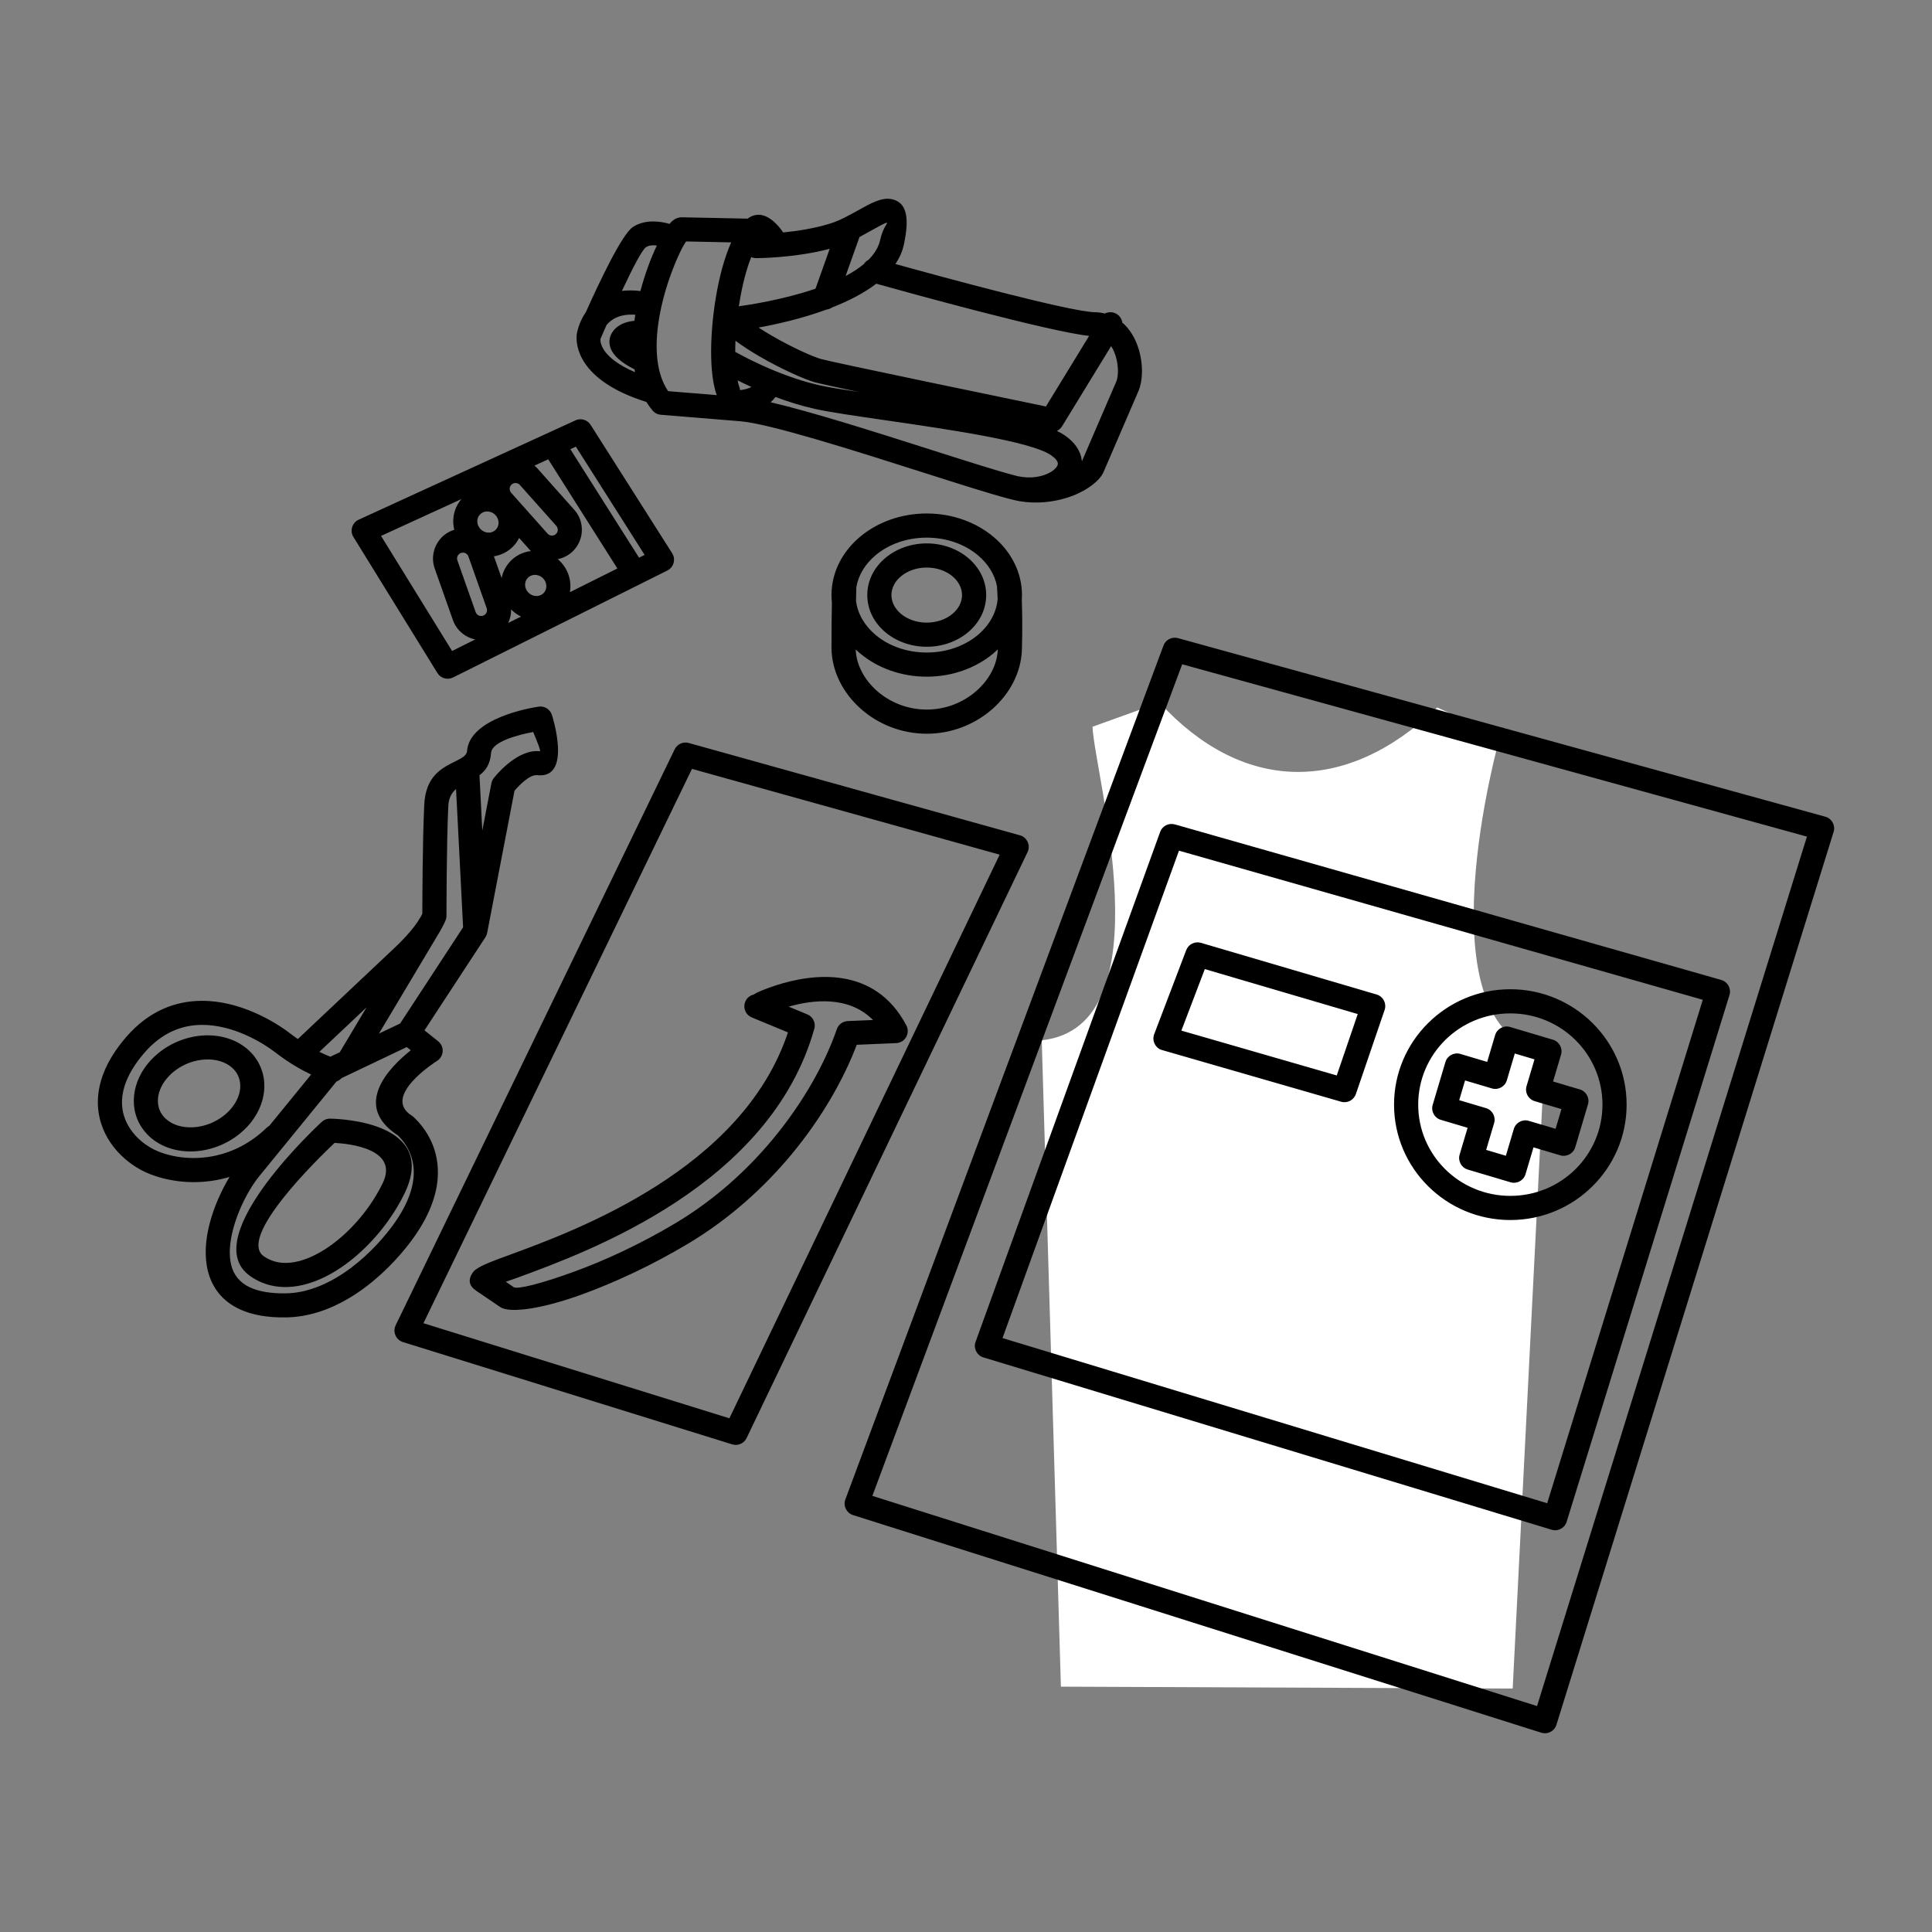
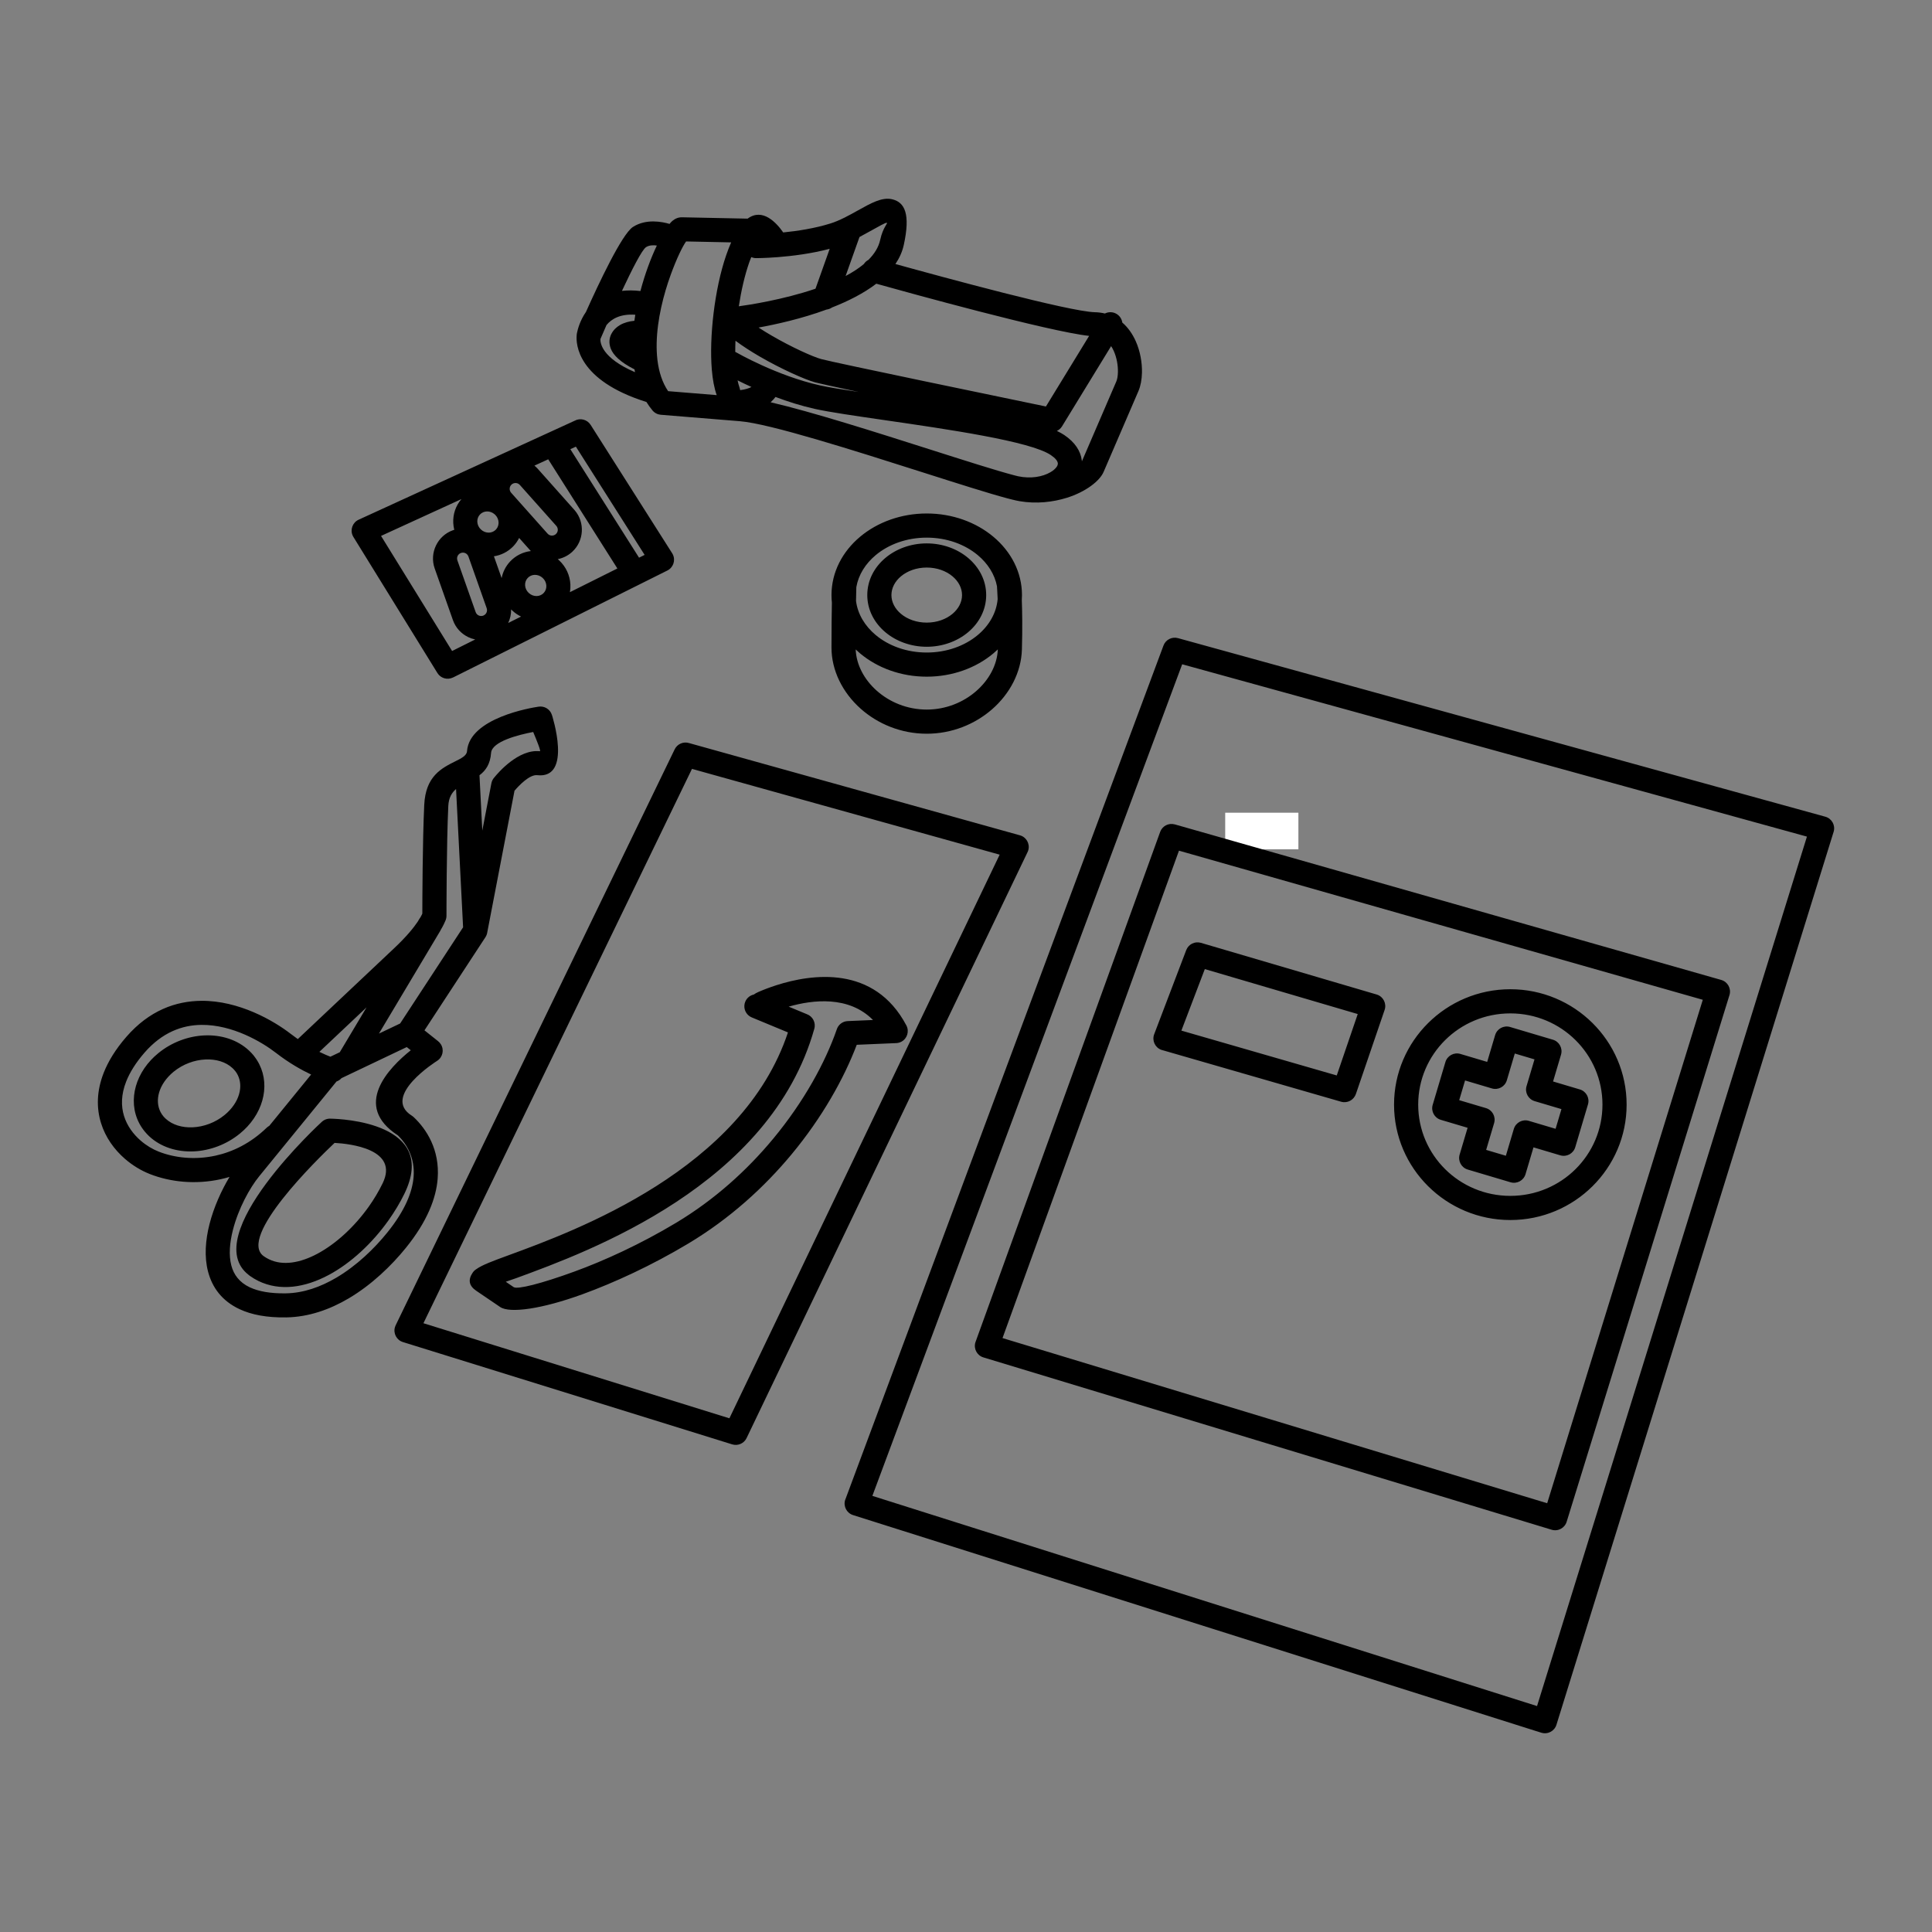
<svg xmlns="http://www.w3.org/2000/svg" xml:space="preserve" width="84.667mm" height="84.667mm" version="1.1" style="shape-rendering:geometricPrecision; text-rendering:geometricPrecision; image-rendering:optimizeQuality; fill-rule:evenodd; clip-rule:evenodd" viewBox="0 0 8466.66 8466.66">
  <rect x="0" y="0" width="8466.66" height="8466.66" fill="#808080" stroke="none" />
  <defs>
    <style type="text/css">
   
    .fil0 {fill:white}
    .fil1 {fill:black;fill-rule:nonzero}
   
  </style>
  </defs>
  <g id="Слой_x0020_1">
-     <path class="fil0" d="M6629.15 7399.76l-1979.91 -8.29 -83.98 -2832.62c549.44,-59.29 230.24,-1171.24 222.53,-1374.03l293.66 -105.69c359.36,391.07 810.17,411.33 1217.2,21.13l274.81 126.84c0,0 -361.64,1278.91 196.83,1384.6l-141.14 2788.06z" />
    <polygon class="fil0" points="5369.25,3561.6 5690.02,3561.6 5690.02,3721.98 5369.25,3721.98 " />
    <path class="fil1" d="M2450.14 2455.49c30.79,28.64 47.47,66.89 49.47,105.49 0.6,11.42 -0.1,22.87 -2.07,34.12l208.02 -103.83 -303.05 -478.45 -60.5 27.72c4.54,3.7 8.89,7.74 12.99,12.13l3.68 4.07 160.21 179.85c22.58,26.58 32.73,59.86 30.86,92.4 -1.88,32.72 -15.82,64.74 -41.33,88.57 -1.49,1.49 -3.02,2.85 -4.6,4.1 -17.61,14.98 -38.18,24.5 -59.53,28.66 1.98,1.67 3.93,3.39 5.85,5.17zm-716.3 3352.56l1222.8 -2524.2c11.54,-23.92 38.78,-35.18 63.39,-27.41l1449.6 404.17c28.08,7.76 44.55,36.83 36.79,64.91 -1.1,3.97 -2.62,7.71 -4.51,11.19l-1230.09 2565.39c-11.41,23.87 -38.47,35.21 -63.02,27.64l-1442.93 -448.32c-27.85,-8.56 -43.49,-38.08 -34.93,-65.93 0.79,-2.59 1.77,-5.07 2.9,-7.44zm1298.64 -2438.6l-1176.87 2429.36 1340.86 416.66 1184.38 -2470.07 -1348.37 -375.95zm420.62 1154.91l-158.44 -65.65c-21.38,-8.79 -33.9,-30.02 -32.61,-51.88l0.03 -0.51c0.38,-5.51 1.64,-11.05 3.85,-16.44 6.84,-16.64 21.2,-27.9 37.54,-31.48 5.68,-4 11.86,-7.63 18.51,-10.55 19.02,-8.37 46.57,-19.45 80.57,-30.35 155.71,-49.97 429.19,-89.08 569.52,176.41 13.58,25.79 3.68,57.73 -22.11,71.31 -7.83,4.12 -16.23,6.08 -24.51,6.08l-170.88 7.32c-55.6,146.86 -150.87,317.69 -285.35,479.78 -119.47,143.97 -270.34,281.85 -452.52,391.06 -161.88,97.04 -326.49,172.24 -463.26,222.11 -177.97,64.9 -319.4,84.83 -361.42,56.3l-105.03 -71.31c-32.07,-21.8 -36.67,-48.05 -15.58,-79.29 4.35,-6.46 9.89,-11.64 16.12,-15.47 25.58,-18.5 73.19,-35.94 139.23,-60.13 297.34,-108.91 1026.23,-376.02 1226.34,-977.31zm3.09 -112.9l79.23 32.83c25.98,9.19 40.73,37.11 33.18,64.03 -192.64,684.92 -986.33,975.67 -1305.46,1092.57 -17.7,6.48 -33.31,11.8 -46.72,16.18l34.72 23.58c16.04,10.89 119.37,-14.71 266.34,-68.3 131.29,-47.87 289.41,-120.12 445.06,-213.43 170.7,-102.33 312.56,-232.11 425.24,-367.9 136.07,-163.99 228.99,-335.73 278.64,-478.25 6.14,-21.24 25.31,-37.14 48.61,-38.05l110.74 -4.74c-105.95,-107.27 -263.49,-88.97 -369.58,-58.52zm242.65 -3456.7c0.95,-0.51 1.9,-0.98 2.88,-1.43 19.95,-9.96 39.52,-20.89 57.91,-31.17 56.99,-31.83 105.2,-58.76 148.52,-49.28 58.24,12.74 81.79,66.76 52.57,200.32 -6.6,30.16 -19.32,58.02 -36.7,83.81 208.71,57.84 763.35,208.84 874.15,211.24 15.6,0.34 30.23,2.3 43.91,5.68 15.78,-8.02 35.22,-7.92 51.44,1.97 14,8.54 22.61,22.57 24.76,37.63 25.68,22.18 45.1,50.7 58.96,81.77 19.76,44.31 28.13,94.47 27.21,137.52 -0.67,30.8 -6.01,59.07 -15.3,80.65l-152.84 354.68c-17.55,40.73 -79.74,87.9 -160.98,113.29 -60.05,18.77 -132.75,27.61 -206.9,14.99 -8.49,-1.45 -19.1,-3.74 -31.61,-6.8 -7.48,-1.64 -14.99,-3.56 -22.52,-5.75l-0.21 -0.06c-81.12,-21.56 -217.39,-64.99 -371.12,-113.98 -300.44,-95.73 -669.16,-213.21 -800.25,-223.9l-346.8 -28.26c-13.76,-1.11 -27.1,-7.55 -36.59,-19.02 -9.76,-11.8 -18.57,-24.15 -26.51,-37 -304.09,-95.28 -309.1,-254.65 -305.63,-292.89 0.16,-3.64 0.69,-7.3 1.63,-10.92 2.69,-13.41 12.26,-52.2 39.06,-90.84 54.9,-122.7 157.55,-341.14 205.75,-372.33 57.74,-37.36 128.86,-22.8 160.47,-13.34 4.72,-5.83 9.05,-10.41 12.9,-13.59 12.67,-10.51 26.74,-15.79 41.9,-15.48l287.29 5.93c65.72,-48.52 126.36,17.75 156.09,60.46 61.63,-6.09 138.47,-17.66 208.14,-39.66 19.32,-6.1 39.03,-14.68 58.42,-24.24zm67.69 83.9l-60.82 170.9c29.77,-15.8 56.95,-33.22 79.92,-52.4 5.06,-7.91 12.09,-14.21 20.23,-18.42 26.12,-26.2 44.42,-55.41 51.52,-87.86 12.51,-57.2 35.76,-73.06 28.45,-74.66 -4.81,-1.05 -36.96,16.91 -74.94,38.12 -14.21,7.94 -29.06,16.23 -44.36,24.32zm-120.28 308.78c-7.15,4.99 -15.48,8.17 -24.22,9.19 -110.47,40.66 -223.36,65.34 -297.72,78.79 18.26,12 37.68,23.91 57.52,35.43 88.06,51.17 180.54,92.8 217.26,102.81 57.42,15.66 809.35,171.49 984.5,207.73l189.33 -309.4c-176.89,-19.03 -801.76,-192.07 -932.75,-228.69 -55.21,42.26 -123.45,76.56 -193.92,104.14zm-72.48 -82.21l62.24 -174.87c-79.97,21.23 -163.54,31.44 -225.51,36.35 -1.13,0.13 -2.25,0.22 -3.38,0.27 -55.56,4.29 -92.92,4.29 -93.17,4.29 -7.65,0 -14.93,-1.64 -21.5,-4.56 -3.27,7.47 -6.61,16.03 -10,25.86 -19.43,56.35 -34.49,122.41 -44.72,189.69 42.38,-5.73 193.35,-28.41 336.04,-77.03zm-693.14 308.25c0.4,2.18 0.66,4.39 0.78,6.62 6.29,49.94 20.79,96.05 46.56,134.1l212.88 17.35c-10.77,-30.13 -17.84,-68.35 -21.43,-111.49 -11.83,-142.08 11.65,-352.92 62.99,-501.81 7.19,-20.86 14.48,-39.46 21.81,-56.07l-197.55 -4.08c-15.6,21.72 -41.3,74.53 -66.84,144.54 -31.98,87.65 -59.95,197.34 -62.1,300.93 -0.49,23.79 0.38,47.21 2.9,69.91zm-100.07 45.2c-62.55,-31.53 -93.05,-62.74 -103.83,-90.57 -9.44,-24.4 -7.13,-46.64 3.08,-66.22l0.17 0.09c8.42,-16.13 21.67,-28.6 37.27,-37.73 17.59,-10.29 40.83,-16.49 62.83,-18.48 1.21,-8.86 2.55,-17.7 4,-26.51 -67.22,-4.68 -105.09,19.45 -126.2,45.2 -12.72,28.94 -22.27,51.12 -26.64,61.3 -0.91,16.53 5.49,82.51 151.65,145.34 -0.83,-4.12 -1.6,-8.26 -2.33,-12.42zm441.53 -76.67c1.42,0.66 2.83,1.37 4.22,2.16 0.52,0.29 178.36,102.79 367.17,144.74 37.7,8.37 97.59,18.07 169.94,28.9 -100.08,-21.35 -173.75,-37.47 -192.03,-42.45 -43.49,-11.86 -147.42,-57.91 -242.48,-113.15 -37.37,-21.71 -73.92,-45.14 -105.84,-68.97 -0.68,16.65 -1.01,32.97 -0.98,48.77zm1409.35 346.47c12.49,5.83 23.39,11.8 32.42,17.89 48.1,32.44 71.91,71.15 76.82,110.49l0.51 4.84 150.82 -349.99c4.2,-9.76 6.66,-24.13 7.02,-40.95 0.63,-29.18 -4.94,-62.94 -18.11,-92.46 -3.38,-7.57 -7.25,-14.8 -11.65,-21.51l-214.96 351.29c-5.65,9.27 -13.7,16.16 -22.87,20.4zm-170.12 198.57c55.7,11.88 107.35,2.55 142.07,-17.65 12.61,-7.34 22.21,-15.71 27.84,-24.36 3.4,-5.23 5.05,-10.52 4.45,-15.36 -1.24,-9.92 -10.73,-22.04 -30.94,-35.67 -89.49,-60.35 -452.72,-112.99 -731.78,-153.41 -127.6,-18.48 -238.01,-34.49 -302.22,-48.75 -60.17,-13.38 -119.05,-32.24 -172.26,-52.24 -5.22,6.93 -12.22,15.01 -21.34,23.28 179.54,41.4 459.62,130.64 697.67,206.49 154,49.08 290.03,92.42 366.07,112.49l2.78 0.73 0.44 0.12c6.17,1.61 11.91,3.06 17.22,4.33zm-1168.22 -391.19c-23.1,-10.48 -43.6,-20.38 -60.81,-28.99 2.26,11.2 4.9,21.09 7.91,29.48 2.43,6.76 2.88,11.11 3.27,13.34 23.07,-2.64 38.88,-8.11 49.63,-13.83zm-567.59 -421.03c24.01,-2.9 50.9,-2.98 80.97,0.51 10.17,-38.45 21.89,-75.09 34.13,-108.66 12.07,-33.1 25.03,-63.73 37.88,-90.66 -15.47,-2.19 -33.57,-1.83 -47.4,7.12 -18.05,11.68 -62.76,100.09 -105.58,191.69zm3224.52 3169.09l-670.17 -197.06 -102.68 269.58 680.92 196.53 91.93 -269.05zm-687.31 -312.13l772.06 227.03c27.62,9.36 42.43,39.35 33.07,66.97l-125.98 368.69 -0.14 -0.05c-8.94,26.46 -37.21,41.5 -64.35,33.74l-780.21 -225.19c-2.87,-0.57 -5.74,-1.38 -8.57,-2.46 -27.28,-10.38 -40.97,-40.93 -30.59,-68.21l140.43 -368.69c9.76,-25.5 37.65,-39.65 64.28,-31.83zm1354.91 368.79l187.54 55.72c27.96,8.21 43.97,37.56 35.76,65.52l-34.93 117.56 117.26 34.85c27.96,8.21 43.97,37.56 35.76,65.52l-55.72 187.54c-8.21,27.96 -37.56,43.97 -65.52,35.76l-117.57 -34.93 -34.85 117.27c-8.21,27.96 -37.56,43.97 -65.52,35.76l-187.55 -55.73c-27.96,-8.21 -43.97,-37.56 -35.76,-65.52l34.94 -117.58 -117.26 -34.84c-27.96,-8.21 -43.97,-37.56 -35.76,-65.52l55.73 -187.55c8.21,-27.96 37.56,-43.97 65.52,-35.76l117.57 34.94 34.84 -117.25c8.21,-27.96 37.56,-43.97 65.52,-35.76zm107.03 141.92l-86.35 -25.65 -34.84 117.25c-8.21,27.96 -37.56,43.97 -65.52,35.76l-117.57 -34.94 -25.66 86.36 117.26 34.84c27.96,8.21 43.97,37.56 35.76,65.52l-34.94 117.58 86.36 25.66 34.85 -117.27c8.21,-27.96 37.56,-43.97 65.52,-35.76l117.57 34.93 25.65 -86.35 -117.26 -34.85c-27.96,-8.21 -43.97,-37.56 -35.76,-65.52l34.93 -117.56zm-105.92 -307.34c140.49,0 267.84,56.62 360.13,148.13 92.34,91.54 149.47,217.99 149.47,357.57 0,139.59 -57.13,266.03 -149.47,357.57 -92.29,91.51 -219.64,148.13 -360.13,148.13 -140.47,0 -267.84,-56.62 -360.13,-148.13 -92.34,-91.54 -149.47,-217.98 -149.47,-357.57 0,-139.58 57.13,-266.03 149.47,-357.57 92.29,-91.51 219.66,-148.13 360.13,-148.13zm285.71 222.95c-72.97,-72.35 -173.99,-117.11 -285.71,-117.11 -111.73,0 -212.74,44.76 -285.71,117.11 -72.92,72.29 -118.05,172.28 -118.05,282.75 0,110.47 45.12,210.45 118.05,282.75 72.97,72.35 173.98,117.11 285.71,117.11 111.72,0 212.74,-44.76 285.71,-117.11 72.93,-72.3 118.05,-172.28 118.05,-282.75 0,-110.47 -45.13,-210.46 -118.05,-282.75zm-1756.19 -945.38l2394.77 681.71c28.08,7.99 44.37,37.24 36.38,65.32l-713.81 2309.06c-8.56,27.85 -38.08,43.49 -65.93,34.93l-2490.17 -755.17c-27.85,-8.44 -43.57,-37.88 -35.13,-65.73l809.81 -2237.25c9.5,-26.22 37.64,-40.32 64.05,-32.77l0.03 -0.1zm2313.93 768.64l-2295.57 -653.47 -773.29 2135.96 2386.91 723.8 681.95 -2206.29zm-2299.96 -1584.86l2836.91 782.58c28.08,7.76 44.55,36.83 36.79,64.91l-1215.07 3914.43c-8.56,27.85 -38.08,43.49 -65.93,34.93l-0.38 -0.12 -0.04 0.12 -3016.27 -953.79c-27.85,-8.79 -43.3,-38.5 -34.51,-66.35 0.71,-2.24 1.55,-4.4 2.52,-6.48l1392.52 -3737.8c9.62,-25.84 37.36,-39.65 63.46,-32.43zm2756.32 869.8l-2737.86 -755.27 -1357.72 3644.4 2912.83 921.08 1182.75 -3810.21zm-3857.33 -1284.98c70.04,0 133.99,24.18 180.72,63.25 49.32,41.22 79.84,98.91 79.84,163.24 0,64.32 -30.51,122.02 -79.83,163.25 -46.75,39.07 -110.69,63.25 -180.73,63.25 -70.04,0 -133.98,-24.18 -180.73,-63.25 -49.32,-41.23 -79.83,-98.93 -79.83,-163.25 0,-64.33 30.52,-122.02 79.84,-163.24 46.73,-39.07 110.68,-63.25 180.72,-63.25zm112.92 144.27c-28.39,-23.73 -68.29,-38.43 -112.92,-38.43 -44.64,0 -84.53,14.7 -112.92,38.43 -25.82,21.58 -41.8,50.7 -41.8,82.22 0,31.52 15.98,60.65 41.79,82.23 28.4,23.74 68.29,38.43 112.93,38.43 44.63,0 84.53,-14.69 112.93,-38.43 25.81,-21.58 41.79,-50.71 41.79,-82.23 0,-31.52 -15.98,-60.64 -41.8,-82.22zm195.14 48.71c-0.09,-1.48 -0.1,-2.95 -0.07,-4.41 -9.95,-52.74 -40.29,-100.31 -84.18,-137 -56.77,-47.46 -135.87,-76.82 -223.81,-76.82 -87.94,0 -167.04,29.36 -223.81,76.82 -44.76,37.41 -75.42,86.15 -84.74,140.13 -0.25,8.81 -0.79,29.32 -1.34,60.63 7.34,57.54 38.86,109.61 86.08,149.09 56.77,47.46 135.87,76.82 223.81,76.82 87.94,0 167.04,-29.36 223.81,-76.82 49.5,-41.38 81.76,-96.62 86.98,-157.47 -1.32,-32.63 -2.73,-50.85 -2.73,-50.97zm108.56 55.22c1.79,48.64 3.17,123.84 0.44,217.18 -2.9,99.33 -52.74,193.74 -131.1,261.96 -74.53,64.91 -175.32,106.74 -285.96,106.74 -112.61,0 -214.85,-43.16 -289.69,-109.83 -78.77,-70.17 -127.69,-166.8 -127.69,-267.76 0,-81.35 0.86,-149.2 1.75,-196.92 -1.16,-10.89 -1.75,-21.92 -1.75,-33.08 0,-100.54 48.07,-191 125.77,-255.94 75.12,-62.79 178.27,-101.64 291.61,-101.64 113.34,0 216.5,38.86 291.61,101.64 77.7,64.94 125.77,155.4 125.77,255.94 0,7.29 -0.26,14.53 -0.76,21.71zm-727.99 216.55c2.65,67.05 37.36,131.91 91.96,180.54 56.53,50.36 133.94,82.95 219.41,82.95 83.87,0 160.16,-31.62 216.5,-80.68 56.38,-49.08 92.38,-115.02 95.06,-182.99 -6.41,6.15 -13.06,12.11 -19.95,17.87 -75.11,62.78 -178.26,101.64 -291.61,101.64 -113.35,0 -216.49,-38.85 -291.61,-101.64 -6.82,-5.7 -13.4,-11.6 -19.76,-17.69zm-3056.48 1769.54c59.47,-48.76 132.63,-75.06 202.79,-78.12 72.97,-3.18 143.59,18.54 194.55,65.89 7.66,7.11 14.47,14.32 20.38,21.54l2.84 3.81c34.99,44.68 49.07,98.78 43.32,153.74 -5.64,54.01 -30.55,108.61 -73.49,154.83 -9.58,10.28 -20.36,20.41 -32.34,30.24 -59.47,48.78 -132.62,75.07 -202.78,78.13 -72.98,3.18 -143.6,-18.54 -194.56,-65.89 -7.06,-6.56 -13.8,-13.77 -20.16,-21.53 -37.22,-45.38 -52.29,-101.01 -46.38,-157.56 5.64,-54.01 30.54,-108.6 73.5,-154.84 9.56,-10.29 20.35,-20.41 32.33,-30.24zm207.33 27.3c-48.49,2.11 -99.13,20.33 -140.35,54.14 -7.75,6.36 -15.11,13.31 -22.01,20.74 -26.99,29.05 -42.5,62.02 -45.8,93.64 -3.04,29.12 4.36,57.34 22.82,79.84 2.96,3.61 6.52,7.37 10.66,11.21 29.4,27.32 72.39,39.76 118.08,37.77 48.49,-2.11 99.12,-20.34 140.34,-54.15 7.76,-6.36 15.11,-13.32 22.02,-20.74 26.98,-29.04 42.49,-62.01 45.79,-93.63 2.93,-28.01 -3.82,-55.2 -20.77,-77.26l-2.25 -2.57c-3.4,-4.16 -6.91,-7.92 -10.46,-11.22 -29.4,-27.32 -72.39,-39.76 -118.07,-37.77zm595.89 81.82c-5.97,6.72 -13.56,11.77 -21.97,14.74l-338.94 415.57c-41.69,51.12 -91.2,141.7 -115.06,235.29 -13.99,54.91 -18.81,109.61 -7,155.13 10.47,40.37 35.44,74.7 81.31,96.09 37.97,17.7 89.71,27.48 158.33,26.29 77.63,-1.35 152.57,-28.49 220.54,-68.57 89.53,-52.81 166.55,-127.7 222.75,-197.09 78.8,-97.31 110.74,-178.71 115.95,-244.98 6.66,-84.82 -31.78,-145.48 -68.5,-181.37 -201.32,-130.3 -40.17,-296.4 56.12,-373.25l-17.61 -14 -285.92 136.15zm-133.22 -15.8c-41.88,-19.81 -96.27,-50.14 -153.33,-94.35 -63.53,-49.22 -191.81,-124.41 -327,-123.23 -84.13,0.73 -172.19,32.32 -249.79,121.71 -39.05,44.99 -65.04,87.46 -80.54,127.01 -22.23,56.68 -22.55,107.19 -9.36,150.08 13.35,43.39 40.55,80.14 73.01,108.31 24.68,21.44 52.28,37.8 79.11,48.32 70.14,27.5 158.5,37.42 248.95,17.62 76.55,-16.75 154.53,-55.03 224.1,-122.24 3.52,-3.38 7.38,-6.17 11.48,-8.39l183.37 -224.84zm-357.52 448.73c-13.05,3.87 -26.09,7.23 -39.11,10.08 -111.79,24.47 -221.81,11.88 -309.71,-22.58 -37.32,-14.63 -75.59,-37.29 -109.71,-66.92 -46.21,-40.1 -85.19,-93.26 -104.83,-157.09 -19.79,-64.34 -19.94,-138.48 11.84,-219.52 19.65,-50.14 51.69,-102.96 99.14,-157.61 100.77,-116.08 216.96,-157.11 328.75,-158.09 165,-1.45 317.46,87.15 392.32,145.15 10.35,8.02 20.54,15.49 30.51,22.45l423.84 -399.56c52.58,-49.58 83.42,-87.97 101.2,-114.26l8.08 -13.53c1.26,-2.11 2.64,-4.1 4.14,-5.96 4.13,-7.23 6.8,-12.73 8.43,-16.45 0.08,-52.77 0.84,-318.57 8.35,-476.43 5.99,-126.04 75.31,-160.65 137.63,-191.74 25.35,-12.65 48.45,-24.18 49.87,-43.63 10.7,-146.3 283.62,-190.67 312.41,-194.94 25.91,-4.68 51.81,10.64 59.74,36.43 0.24,0.79 91.37,280.94 -64.37,263.65 -34.07,-3.79 -80.94,46.24 -99.71,68.17l-119.39 620.86c-1.09,7.31 -3.74,14.5 -8.05,21.09l-267.11 408.1 60.1 47.81 -0.07 0.08c4.46,3.55 8.41,7.87 11.64,12.94 15.64,24.54 8.42,57.12 -16.12,72.76 -0.69,0.44 -247.4,155.1 -110.85,240.49 2.9,1.84 5.68,3.96 8.27,6.4 55.03,51.79 114.87,141.99 104.84,269.65 -6.7,85.29 -45.24,186.87 -139.51,303.28 -62.87,77.63 -149.46,161.66 -250.87,221.47 -82.22,48.48 -174.49,81.35 -272.62,83.05 -86.05,1.5 -153.16,-11.81 -204.63,-35.81 -77.97,-36.36 -120.61,-95.55 -138.77,-165.53 -16.82,-64.83 -11.32,-137.37 6.58,-207.63 19.03,-74.64 52.56,-148.2 87.75,-206.63zm393.69 -548.1c19.6,9.64 36.1,16.55 48.3,21.22l41.11 -19.57 117.32 -196.54 -206.73 194.89zm50.32 292.8c42.88,0.82 474.69,16.79 321.98,329.61 -18.99,38.9 -42.34,77.78 -69.02,115.45 -71.37,100.75 -165.09,187.84 -262.18,239.79 -104.41,55.86 -213.93,72.44 -308.6,26.23 -12.31,-6.01 -24.72,-13.39 -37.12,-22.18 -1.7,-1.21 -3.3,-2.5 -4.81,-3.86 -224.59,-172.18 318.61,-669.8 320.17,-671.24 11.16,-10.27 25.56,-14.82 39.58,-13.8zm226.9 283.31c72.92,-149.36 -141.56,-173.35 -210.53,-177.2 -78.58,74.46 -423.63,412.07 -311.56,495.83l1.43 0.98c6.79,4.81 14.25,9.18 22.24,13.08 61.09,29.82 137.14,16.26 212.7,-24.17 82.87,-44.34 163.61,-119.73 225.8,-207.53 22.38,-31.6 42.63,-65.57 59.92,-100.99zm254.91 -1111.06c-0.86,1.95 -1.84,3.86 -2.96,5.73l-268.1 449.13 92.84 -44.21 275.95 -421.6 -30.85 -605.92c-18.37,15.69 -32.3,37.92 -34.04,74.56 -7.93,166.78 -7.94,479.88 -7.94,480.78 0,8.17 -1.85,15.9 -5.16,22.81 -3.13,7.67 -9.19,20.86 -19.74,38.72zm169.5 -677.28l12.34 242.54 39.88 -207.36c1.94,-10.18 6.7,-19.12 13.3,-26.16 16.05,-19.83 105.61,-124.63 199.26,-114.24 5.5,0.61 -13.66,-47.12 -29.4,-84.38 -62.87,12.01 -180.85,41.21 -184.54,91.68 -3.6,49.21 -23.53,77.33 -50.84,97.92zm699.29 -953.45l24.45 -12.2 -301.28 -474.36 -24.3 11.13 301.13 475.43zm-401.89 -545.24c1.37,-0.7 2.75,-1.34 4.16,-1.91l115.27 -52.81c24.29,-13.49 55.19,-5.83 70.27,17.93l357.34 562.64 2.68 4.76c13.01,26.13 2.36,57.88 -23.77,70.89l-939.27 468.86 -0.07 -0.14c-24.12,12.04 -53.9,3.89 -68.34,-19.49l-367.71 -595.54c-1.31,-2.05 -2.49,-4.21 -3.53,-6.48 -12.1,-26.48 -0.44,-57.76 26.04,-69.86l826.93 -378.85zm-115.2 803.36c-13.64,-6.62 -26.55,-15.34 -38.23,-26.21 -1.84,-1.71 -3.62,-3.45 -5.36,-5.22 0.47,20.78 -4.06,41.19 -12.84,59.6l56.43 -28.17zm-200.97 100.32c-10.51,-2.18 -20.7,-5.62 -30.34,-10.23 -30.37,-14.51 -55.23,-40.54 -67.23,-74.52l-79.99 -226.49c-11.98,-33.96 -8.97,-69.84 5.55,-100.22 14.51,-30.36 40.56,-55.24 74.54,-67.25l0.47 -0.16c1.76,-0.61 3.52,-1.18 5.29,-1.71 -2.42,-9.67 -3.9,-19.52 -4.42,-29.39 -1.94,-37.42 9.84,-75.2 35.8,-105.24l-352.32 161.41 311.41 504.34 101.24 -50.54zm192.53 -444.87c-6.19,12.45 -14.24,24.22 -24.18,34.9l-2.87 3c-23.18,23.57 -52.56,37.77 -83.41,42.48l33.77 95.63c5.13,-26.35 17.38,-51.52 36.9,-72.51 24.82,-26.67 57.27,-42.09 91.2,-46.13 -1.19,-1.18 -2.36,-2.39 -3.51,-3.62l-47.9 -53.75zm162.98 -52.9l-159.75 -179.29c-4.71,-5.28 -11.07,-8.14 -17.51,-8.51 -6.61,-0.38 -13.38,1.73 -18.63,6.4 -5.28,4.69 -8.14,11.06 -8.51,17.5 -0.38,6.63 1.74,13.41 6.42,18.67l159.74 179.28c4.71,5.28 11.07,8.14 17.52,8.51 6.59,0.38 13.32,-1.71 18.57,-6.35l0.11 -0.1c5.23,-4.66 8.09,-11.02 8.46,-17.46 0.38,-6.61 -1.72,-13.37 -6.42,-18.65zm-305.14 360.76l-79.97 -226.47c-2.35,-6.67 -7.21,-11.78 -13.11,-14.6 -5.32,-2.54 -11.58,-3.25 -17.7,-1.6l-3.8 1.34c-5.75,2.54 -10.17,7.03 -12.72,12.36 -2.81,5.88 -3.37,12.91 -1.01,19.6l79.99 226.49c2.35,6.67 7.2,11.77 13.09,14.58 5.33,2.54 11.59,3.24 17.69,1.61l3.8 -1.34c5.76,-2.56 10.18,-7.03 12.73,-12.37 2.81,-5.88 3.37,-12.9 1.01,-19.6zm34.61 -411.71c-9.74,-8.49 -21.7,-12.58 -33.28,-12.35 -11.51,0.22 -22.8,4.82 -31.05,13.69 -8.22,8.83 -11.96,20.44 -11.36,32.03 0.63,12.13 6.02,24.3 15.99,33.57 10.01,9.31 22.56,13.82 34.71,13.58 10.79,-0.22 21.38,-4.27 29.46,-12.08l2.83 -3.06c7.36,-8.61 10.69,-19.6 10.12,-30.58 -0.59,-11.41 -5.4,-22.86 -14.28,-31.9l-3.14 -2.9zm226.81 312.75c-0.63,-12.13 -6.02,-24.3 -15.99,-33.57 -10,-9.31 -22.56,-13.82 -34.7,-13.59 -11.51,0.23 -22.79,4.82 -31.06,13.7 -8.22,8.83 -11.95,20.44 -11.35,32.03 0.63,12.13 6.02,24.3 15.99,33.57 10.01,9.31 22.56,13.82 34.7,13.59 11.51,-0.23 22.79,-4.82 31.06,-13.7 8.22,-8.83 11.95,-20.44 11.35,-32.03z" />
  </g>
</svg>